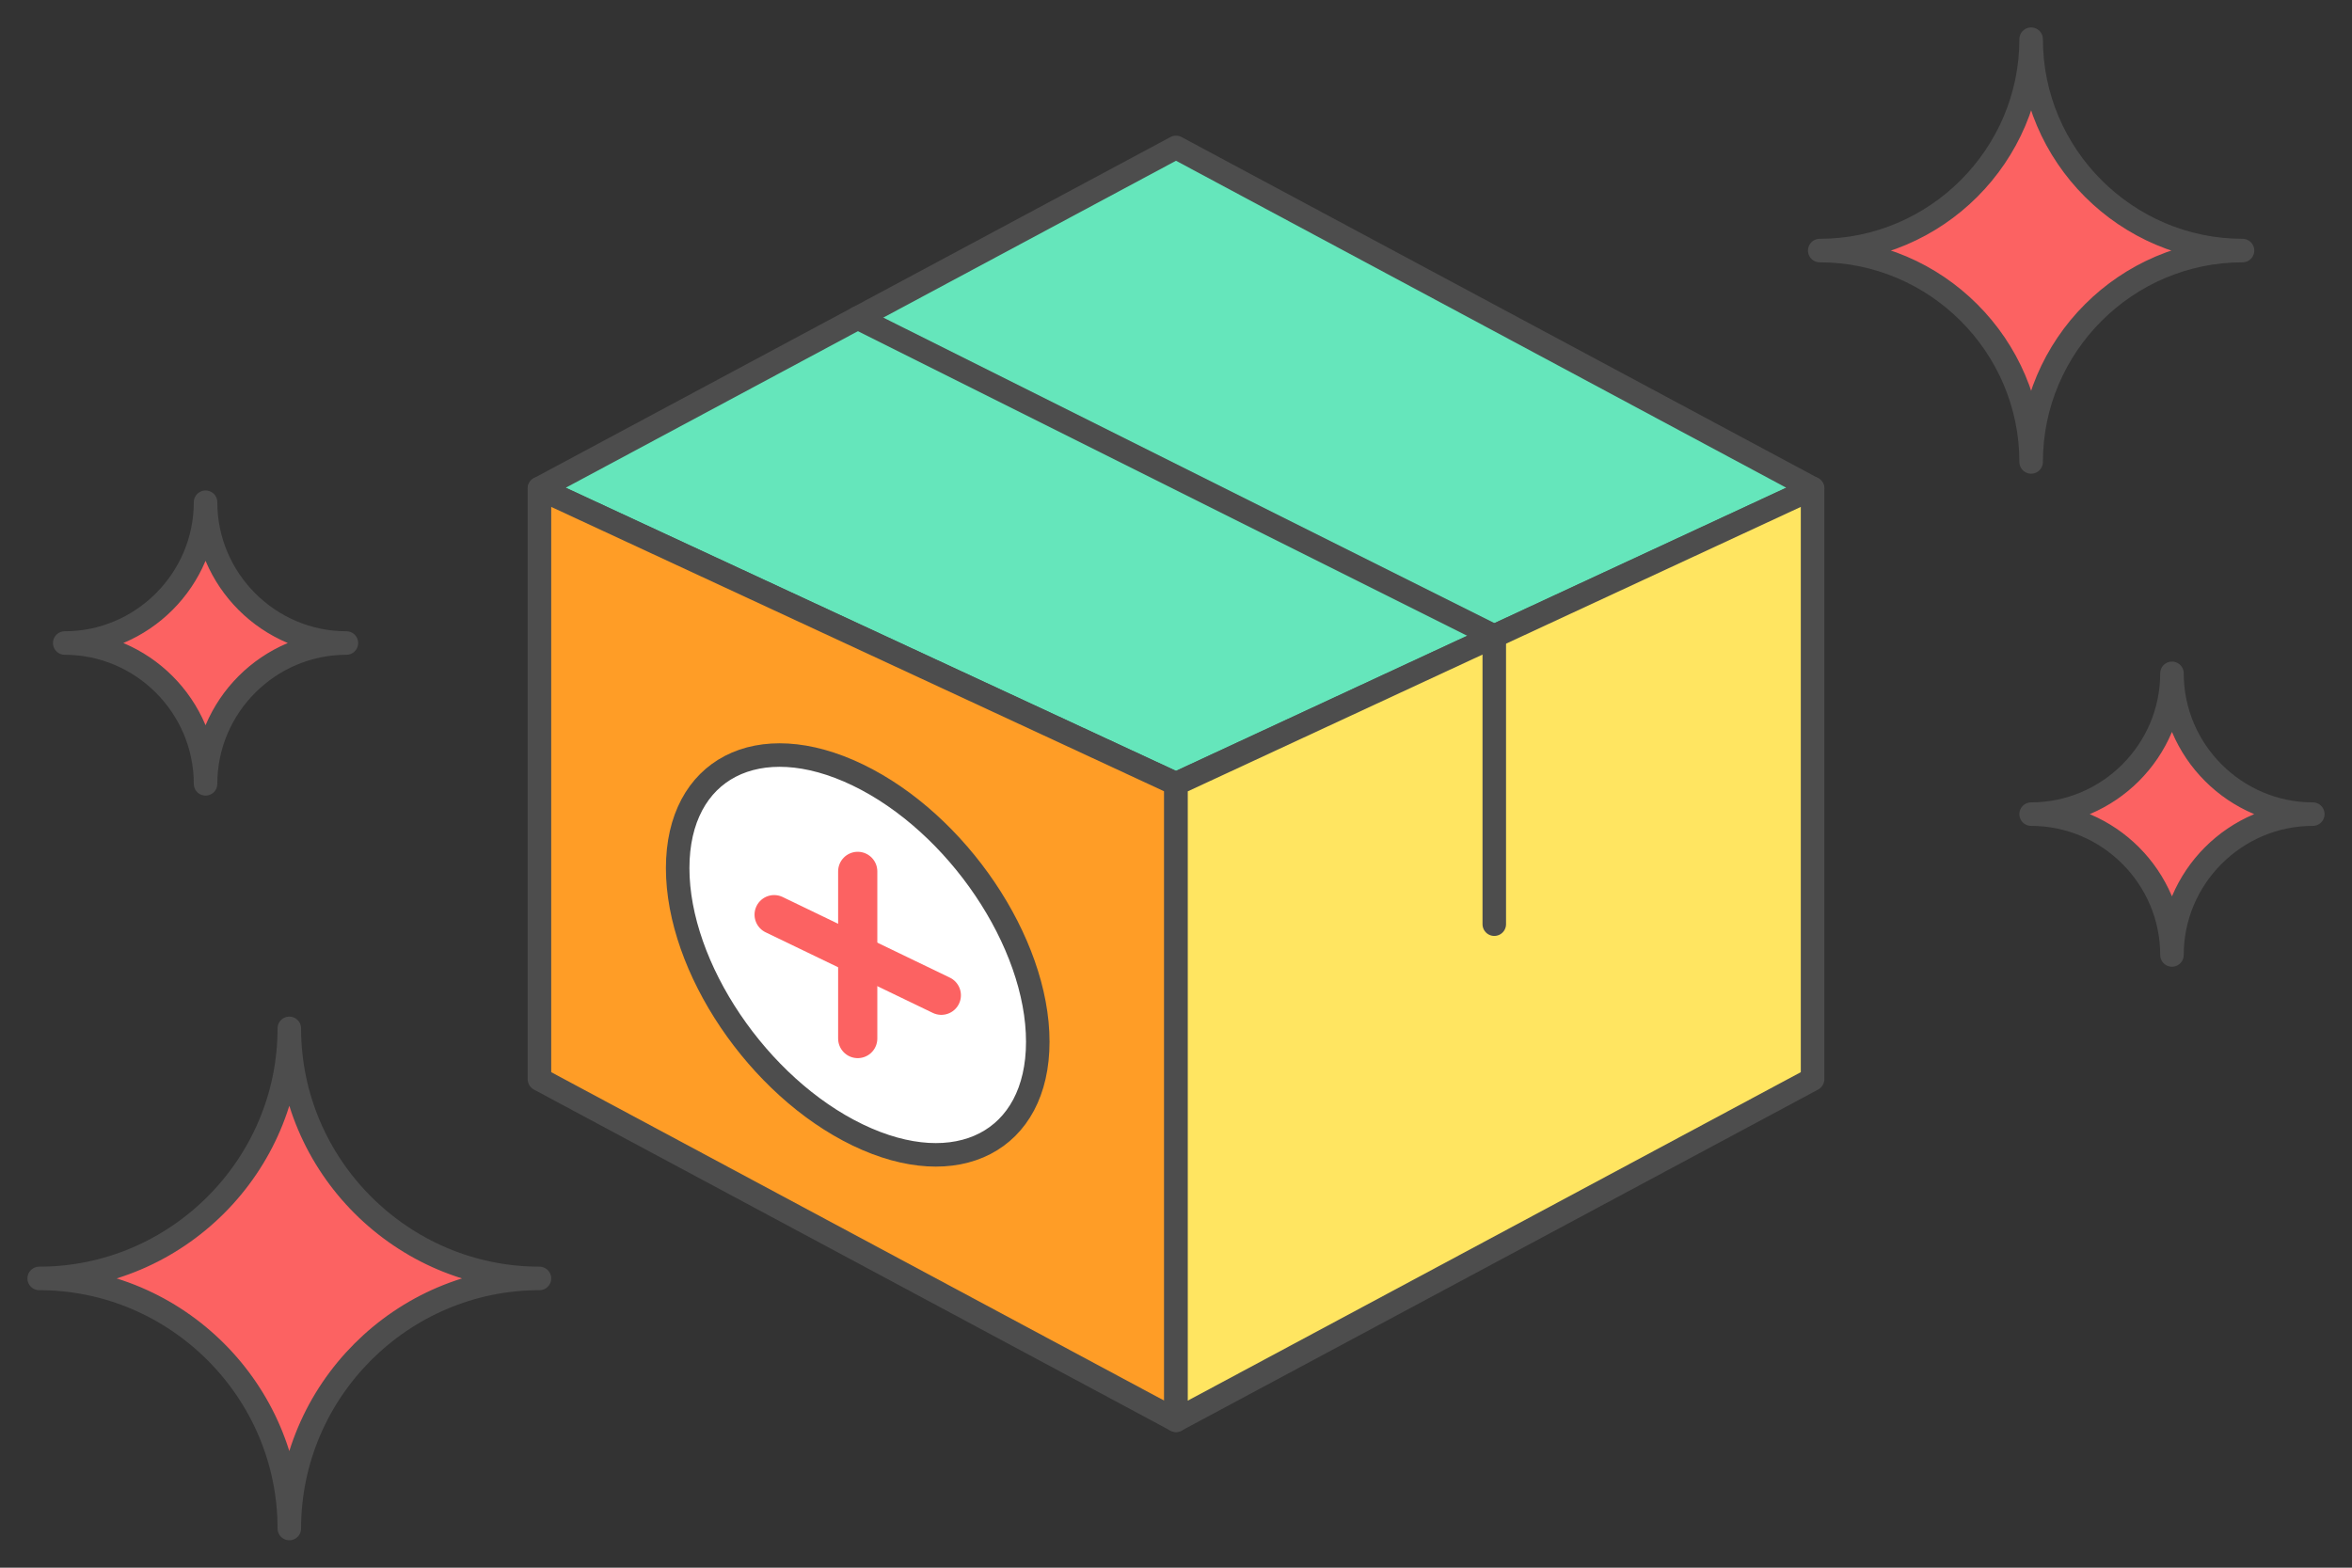
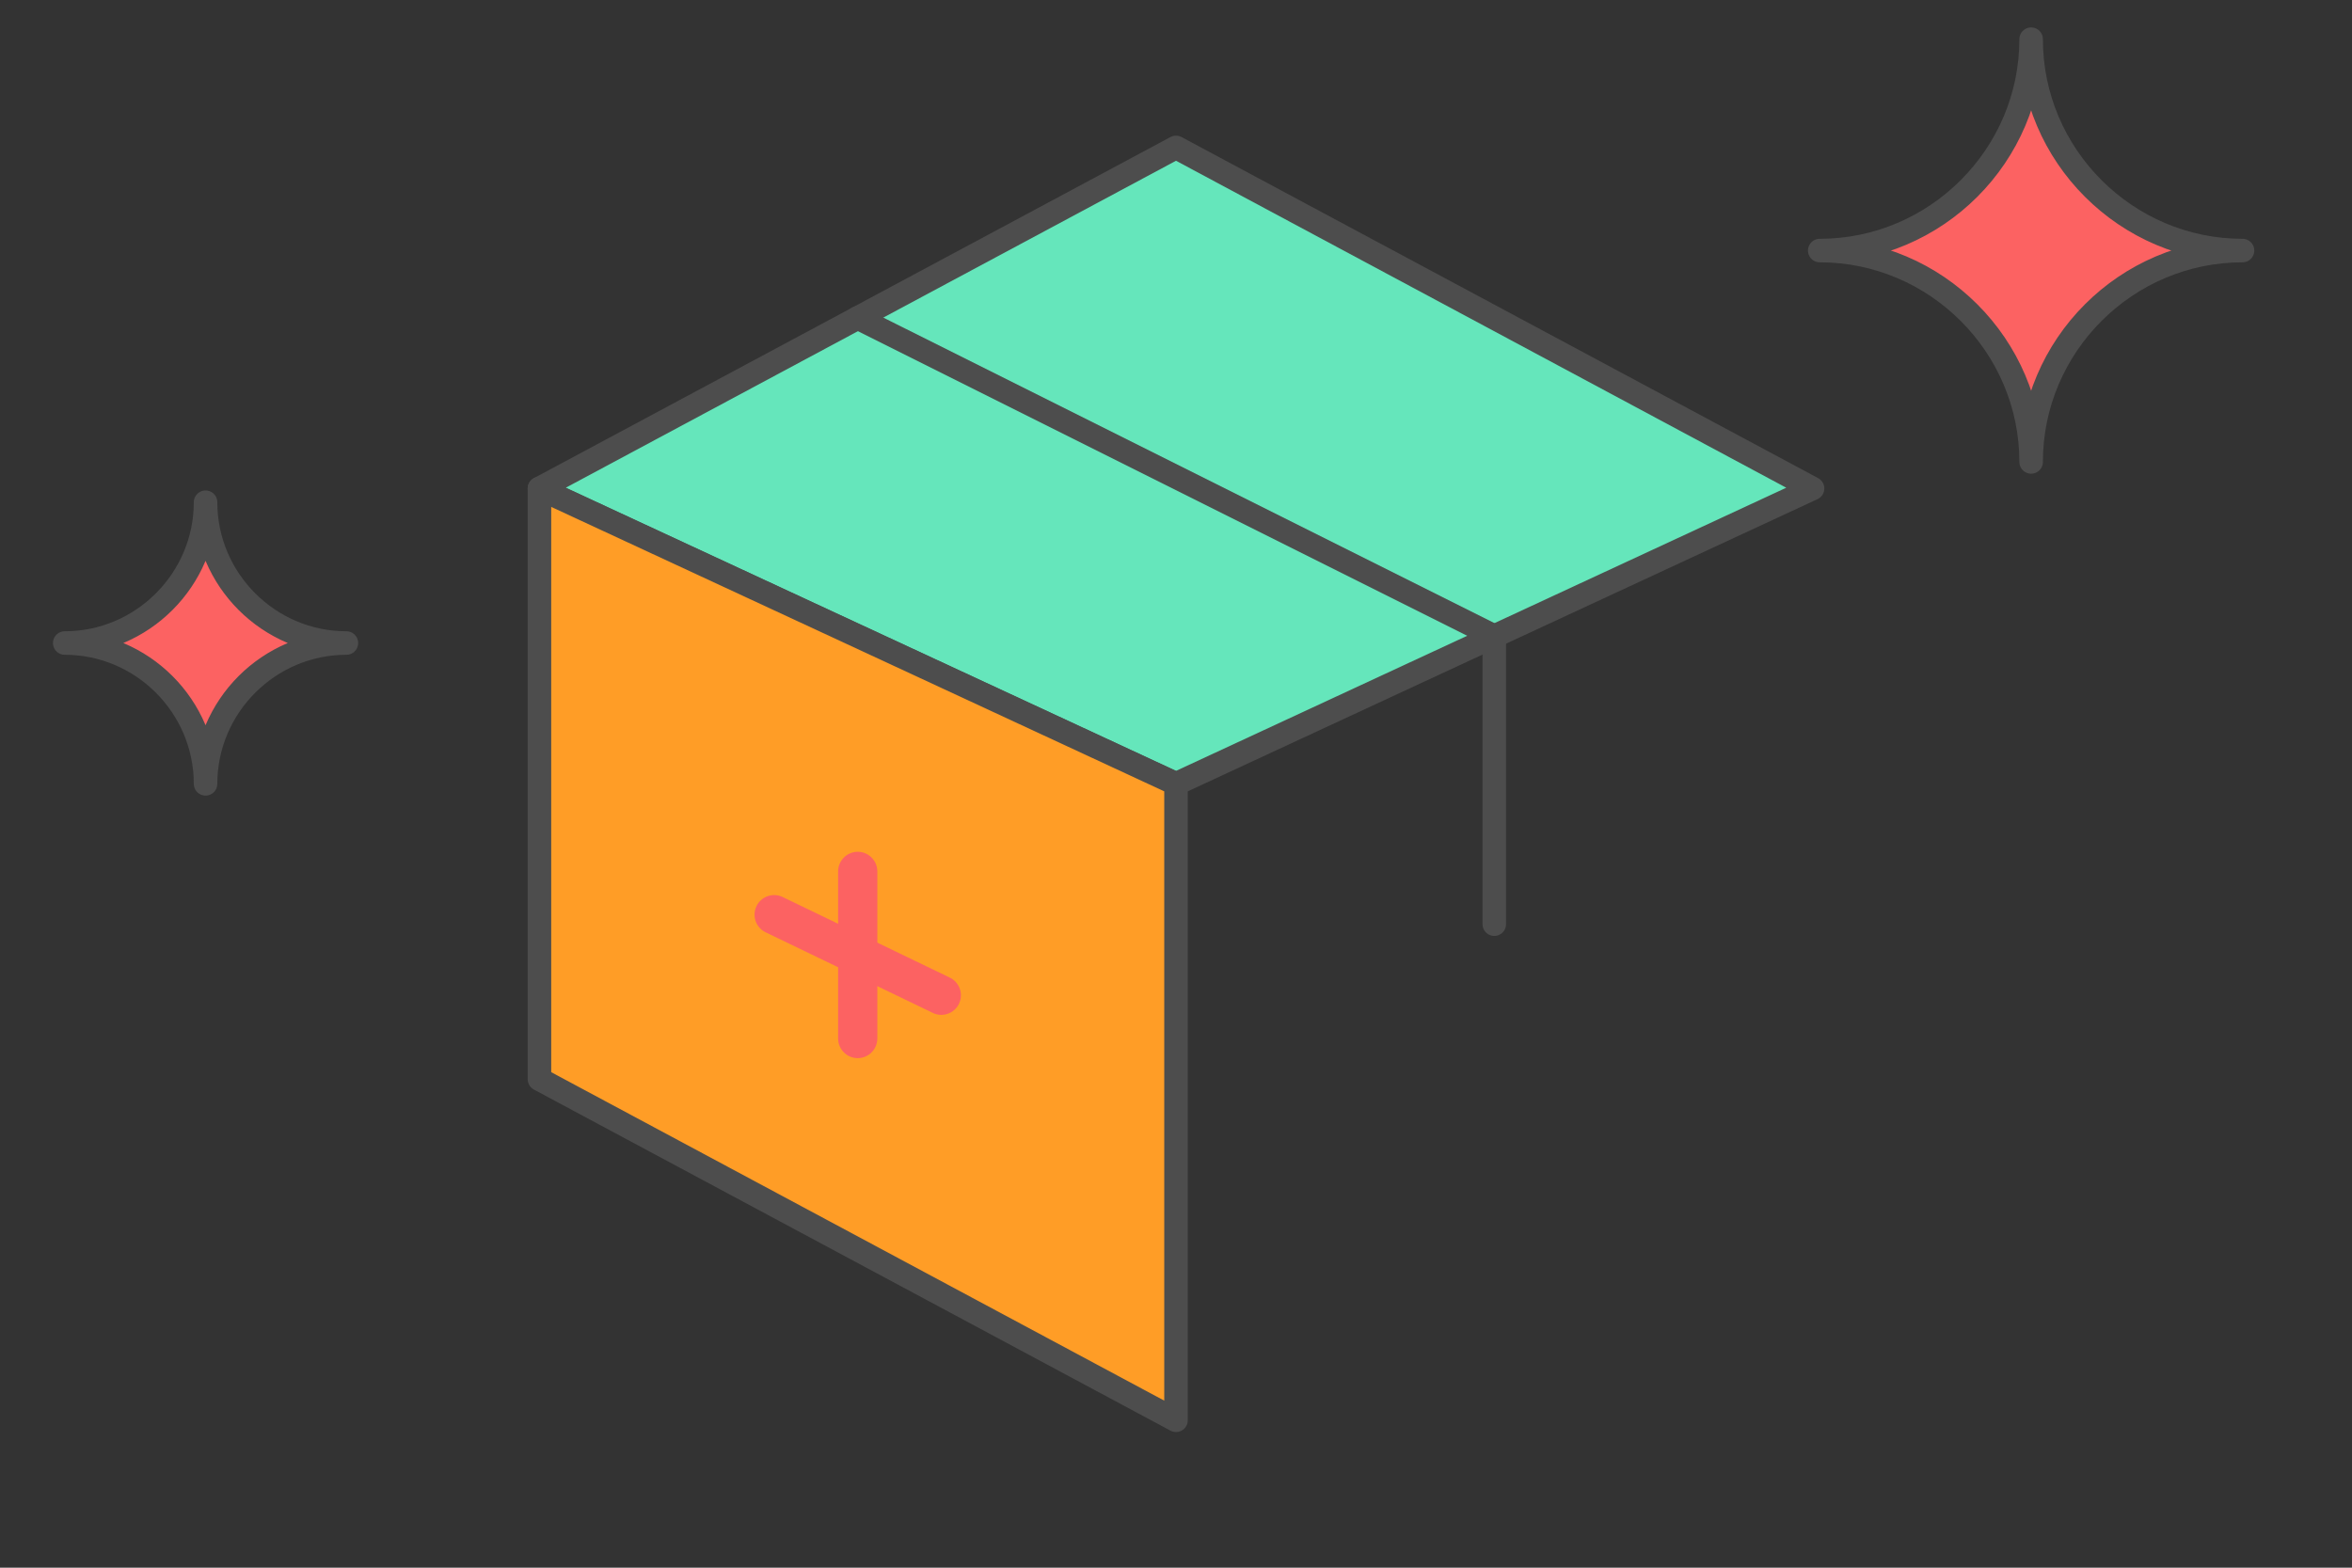
<svg xmlns="http://www.w3.org/2000/svg" xml:space="preserve" width="300px" height="200px" version="1.1" style="shape-rendering:geometricPrecision; text-rendering:geometricPrecision; image-rendering:optimizeQuality; fill-rule:evenodd; clip-rule:evenodd" viewBox="0 0 11871.3 7914.2">
  <rect x="0" y="0" width="11871.3" height="7914.2" fill="#333333" stroke="none" />
  <defs>
    <style type="text/css">
   
    .str1 {stroke:#4D4D4D;stroke-width:118.7;stroke-linecap:round;stroke-linejoin:round;stroke-miterlimit:2.613}
    .str0 {stroke:#4D4D4D;stroke-width:118.7;stroke-linecap:round;stroke-linejoin:round;stroke-miterlimit:2.613}
    .str2 {stroke:#FC6262;stroke-width:197.8;stroke-linecap:round;stroke-linejoin:round;stroke-miterlimit:2.613}
    .fil0 {fill:none}
    .fil1 {fill:#65E6BB}
    .fil5 {fill:#FC6262}
    .fil2 {fill:#FF9D26}
    .fil3 {fill:#FFE561}
    .fil4 {fill:white}
   
  </style>
  </defs>
  <g id="Layer_x0020_1">
    <g id="_2884849388736">
      <polygon class="fil0" points="0,0 11871.3,0 11871.3,7914.2 0,7914.2 " />
      <polygon class="fil1 str0" points="5935.7,744.2 2722.8,2466 5935.7,3957.1 9148.6,2466 " />
      <polygon class="fil2 str0" points="2722.8,2466 5935.7,3957.1 5935.7,7170 2722.8,5448.2 " />
-       <polygon class="fil3 str0" points="5935.7,3957.1 5935.7,7170 9148.6,5448.2 9148.6,2466 " />
      <polyline class="fil0 str0" points="4329.2,1605.1 7542.1,3211.5 7542.1,4665.6 " />
-       <path class="fil4 str1" d="M4329.2 3912.1c501.9,242 908.8,845.1 908.8,1347 0,502 -406.9,712.6 -908.8,470.6 -501.9,-242 -908.8,-845.1 -908.8,-1347 0,-501.9 406.9,-712.6 908.8,-470.6z" />
      <line class="fil0 str2" x1="4329.2" y1="4399" x2="4329.2" y2="5242.9" />
      <line class="fil0 str2" x1="4751.2" y1="5024.4" x2="3907.3" y2="4617.5" />
      <path class="fil5 str0" d="M10251.8 2332l0 0c0,-586.9 480.1,-1067.1 1067,-1067.1l0 0c-586.9,0 -1067,-480.2 -1067,-1067.1l0 0c0,586.9 -480.2,1067.1 -1067.1,1067.1l0 0c586.9,0 1067.1,480.2 1067.1,1067.1z" />
-       <path class="fil5 str0" d="M1460.3 7716.4l0 0c0,-694.4 568.1,-1262.5 1262.5,-1262.5l0 0c-694.4,0 -1262.5,-568.1 -1262.5,-1262.4l0 0c0,694.3 -568.1,1262.4 -1262.5,1262.4l0 0c694.4,0 1262.5,568.1 1262.5,1262.5z" />
-       <path class="fil5 str0" d="M10962.6 4820.9l0 0c0,-391 319.9,-710.9 710.9,-710.9l0 0c-391,0 -710.9,-319.8 -710.9,-710.8l0 0c0,391 -319.9,710.8 -710.9,710.8l0 0c391,0 710.9,319.9 710.9,710.9z" />
      <path class="fil5 str0" d="M1037.5 3957.1l0 0c0,-391 319.9,-710.9 710.9,-710.9l0 0c-391,0 -710.9,-319.8 -710.9,-710.8l0 0c0,391 -319.9,710.8 -710.8,710.8l0 0c390.9,0 710.8,319.9 710.8,710.9z" />
    </g>
  </g>
</svg>